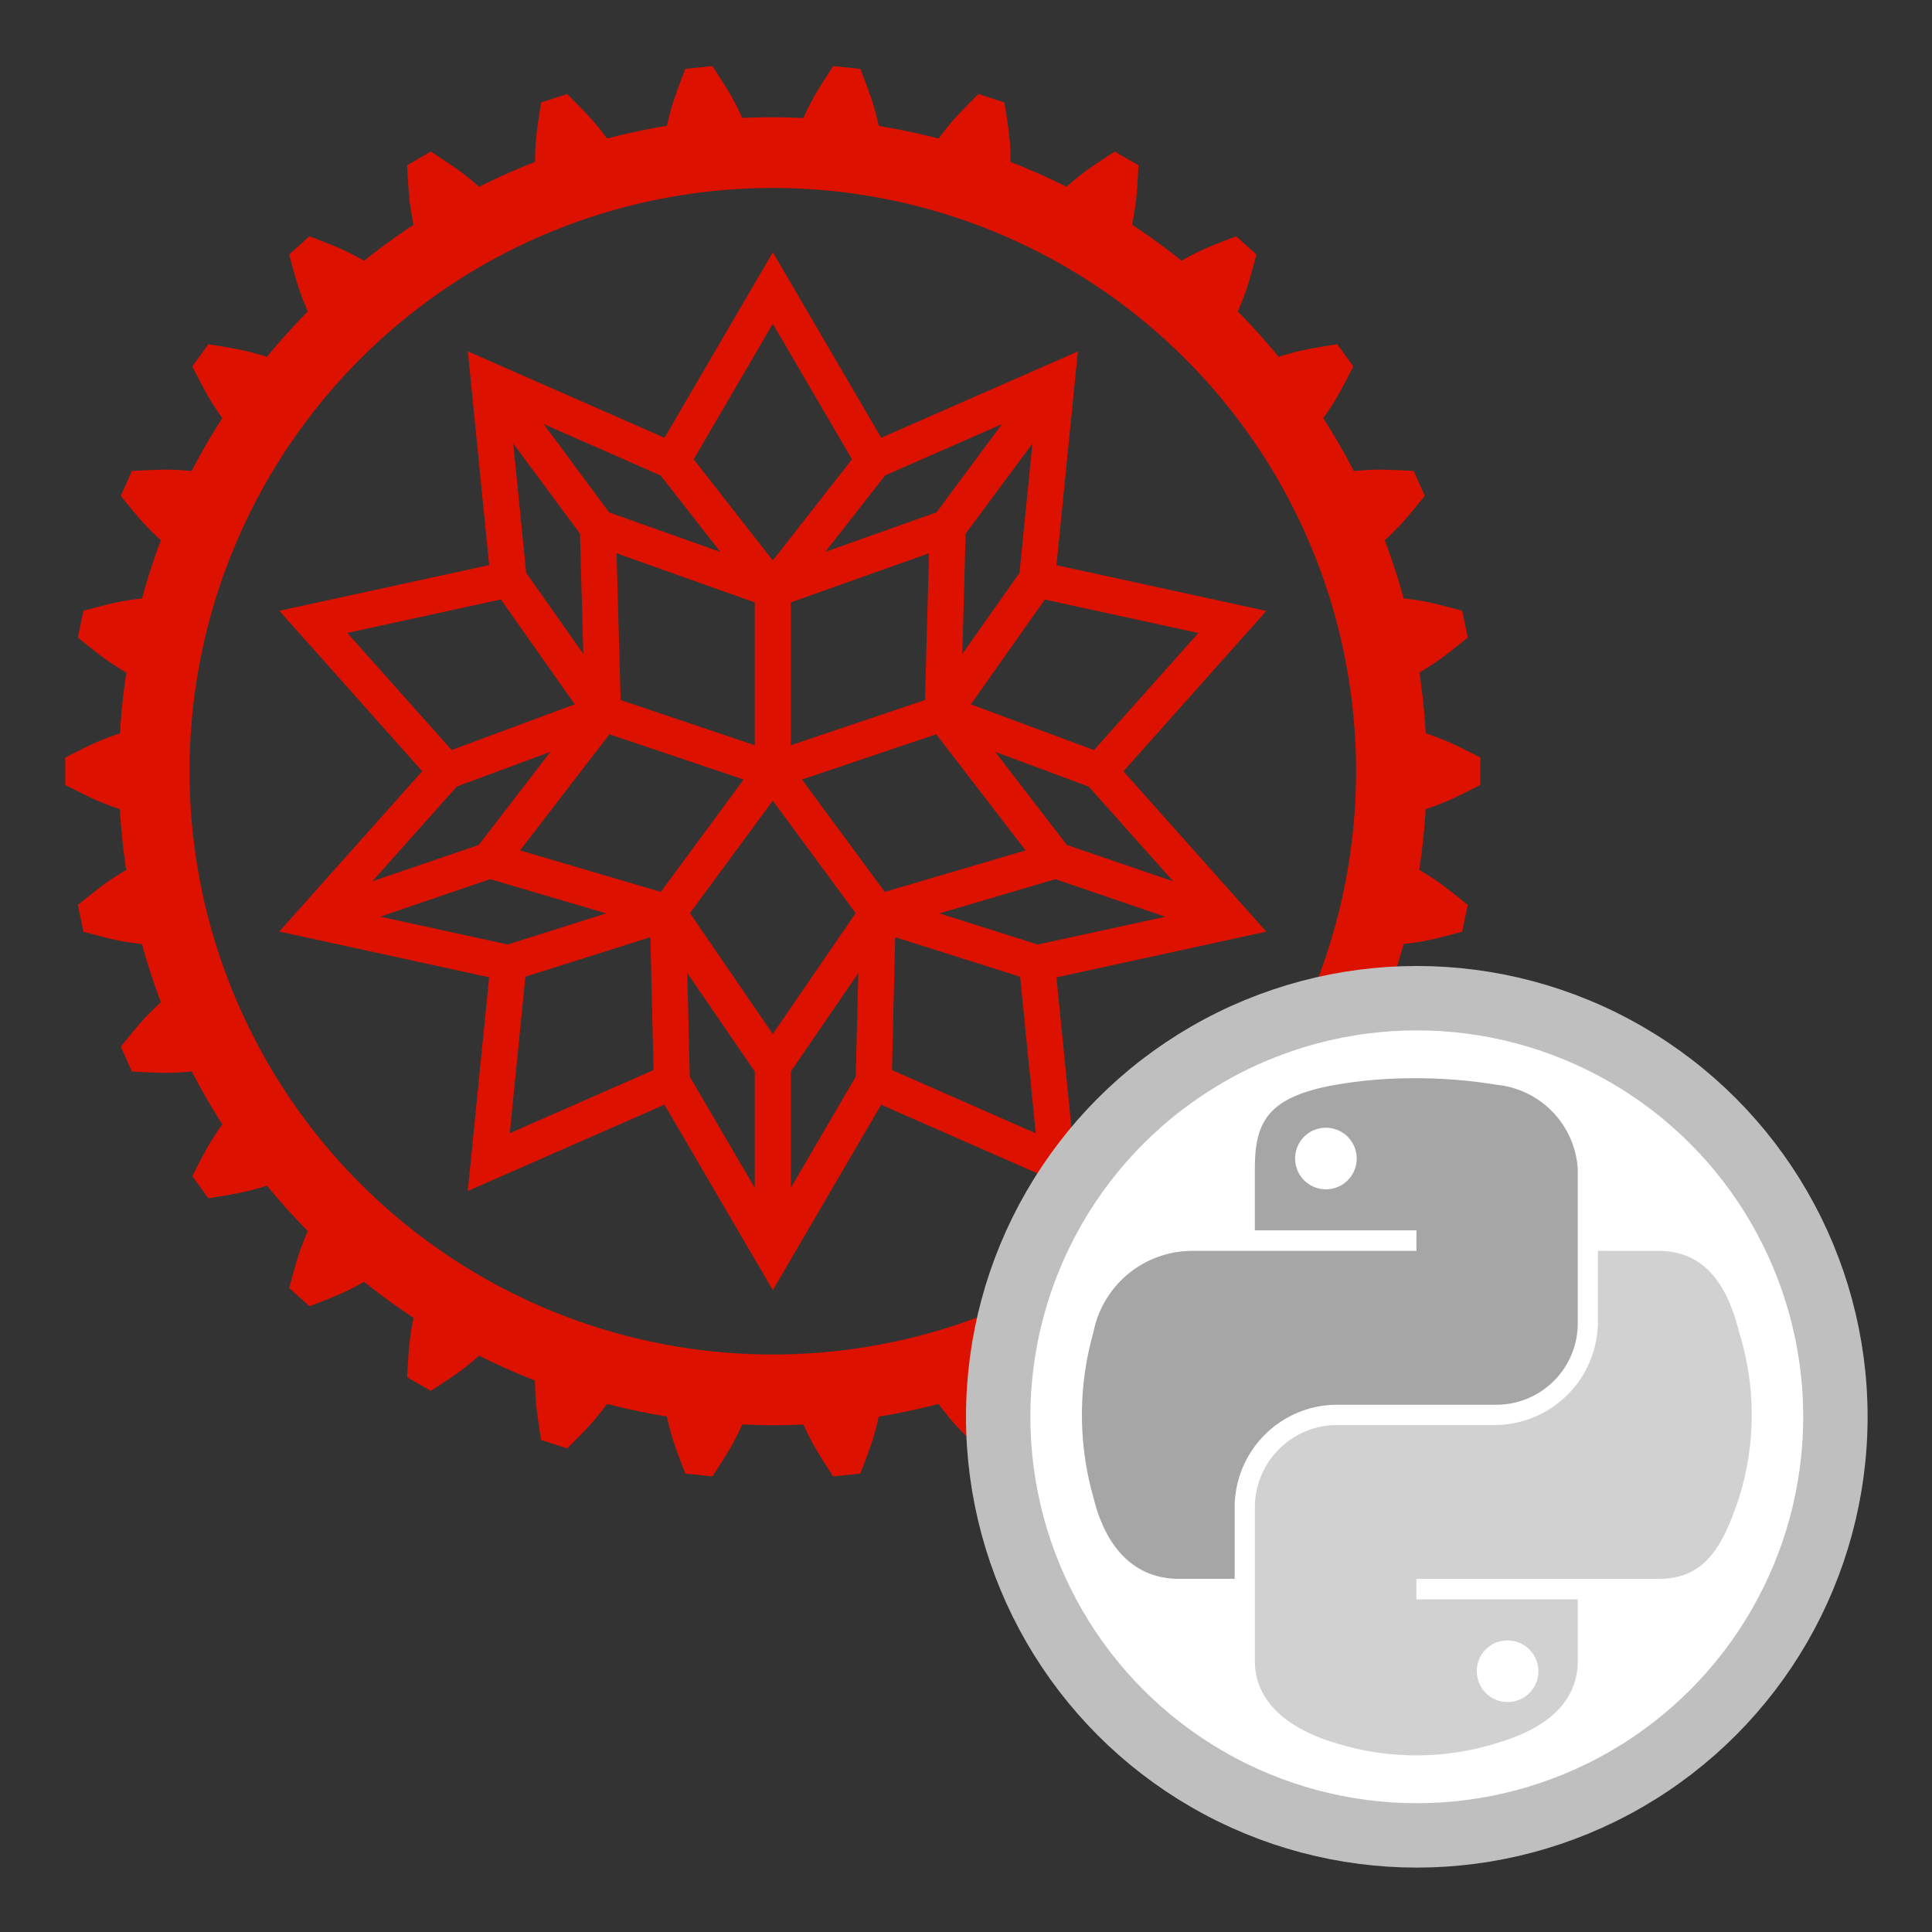
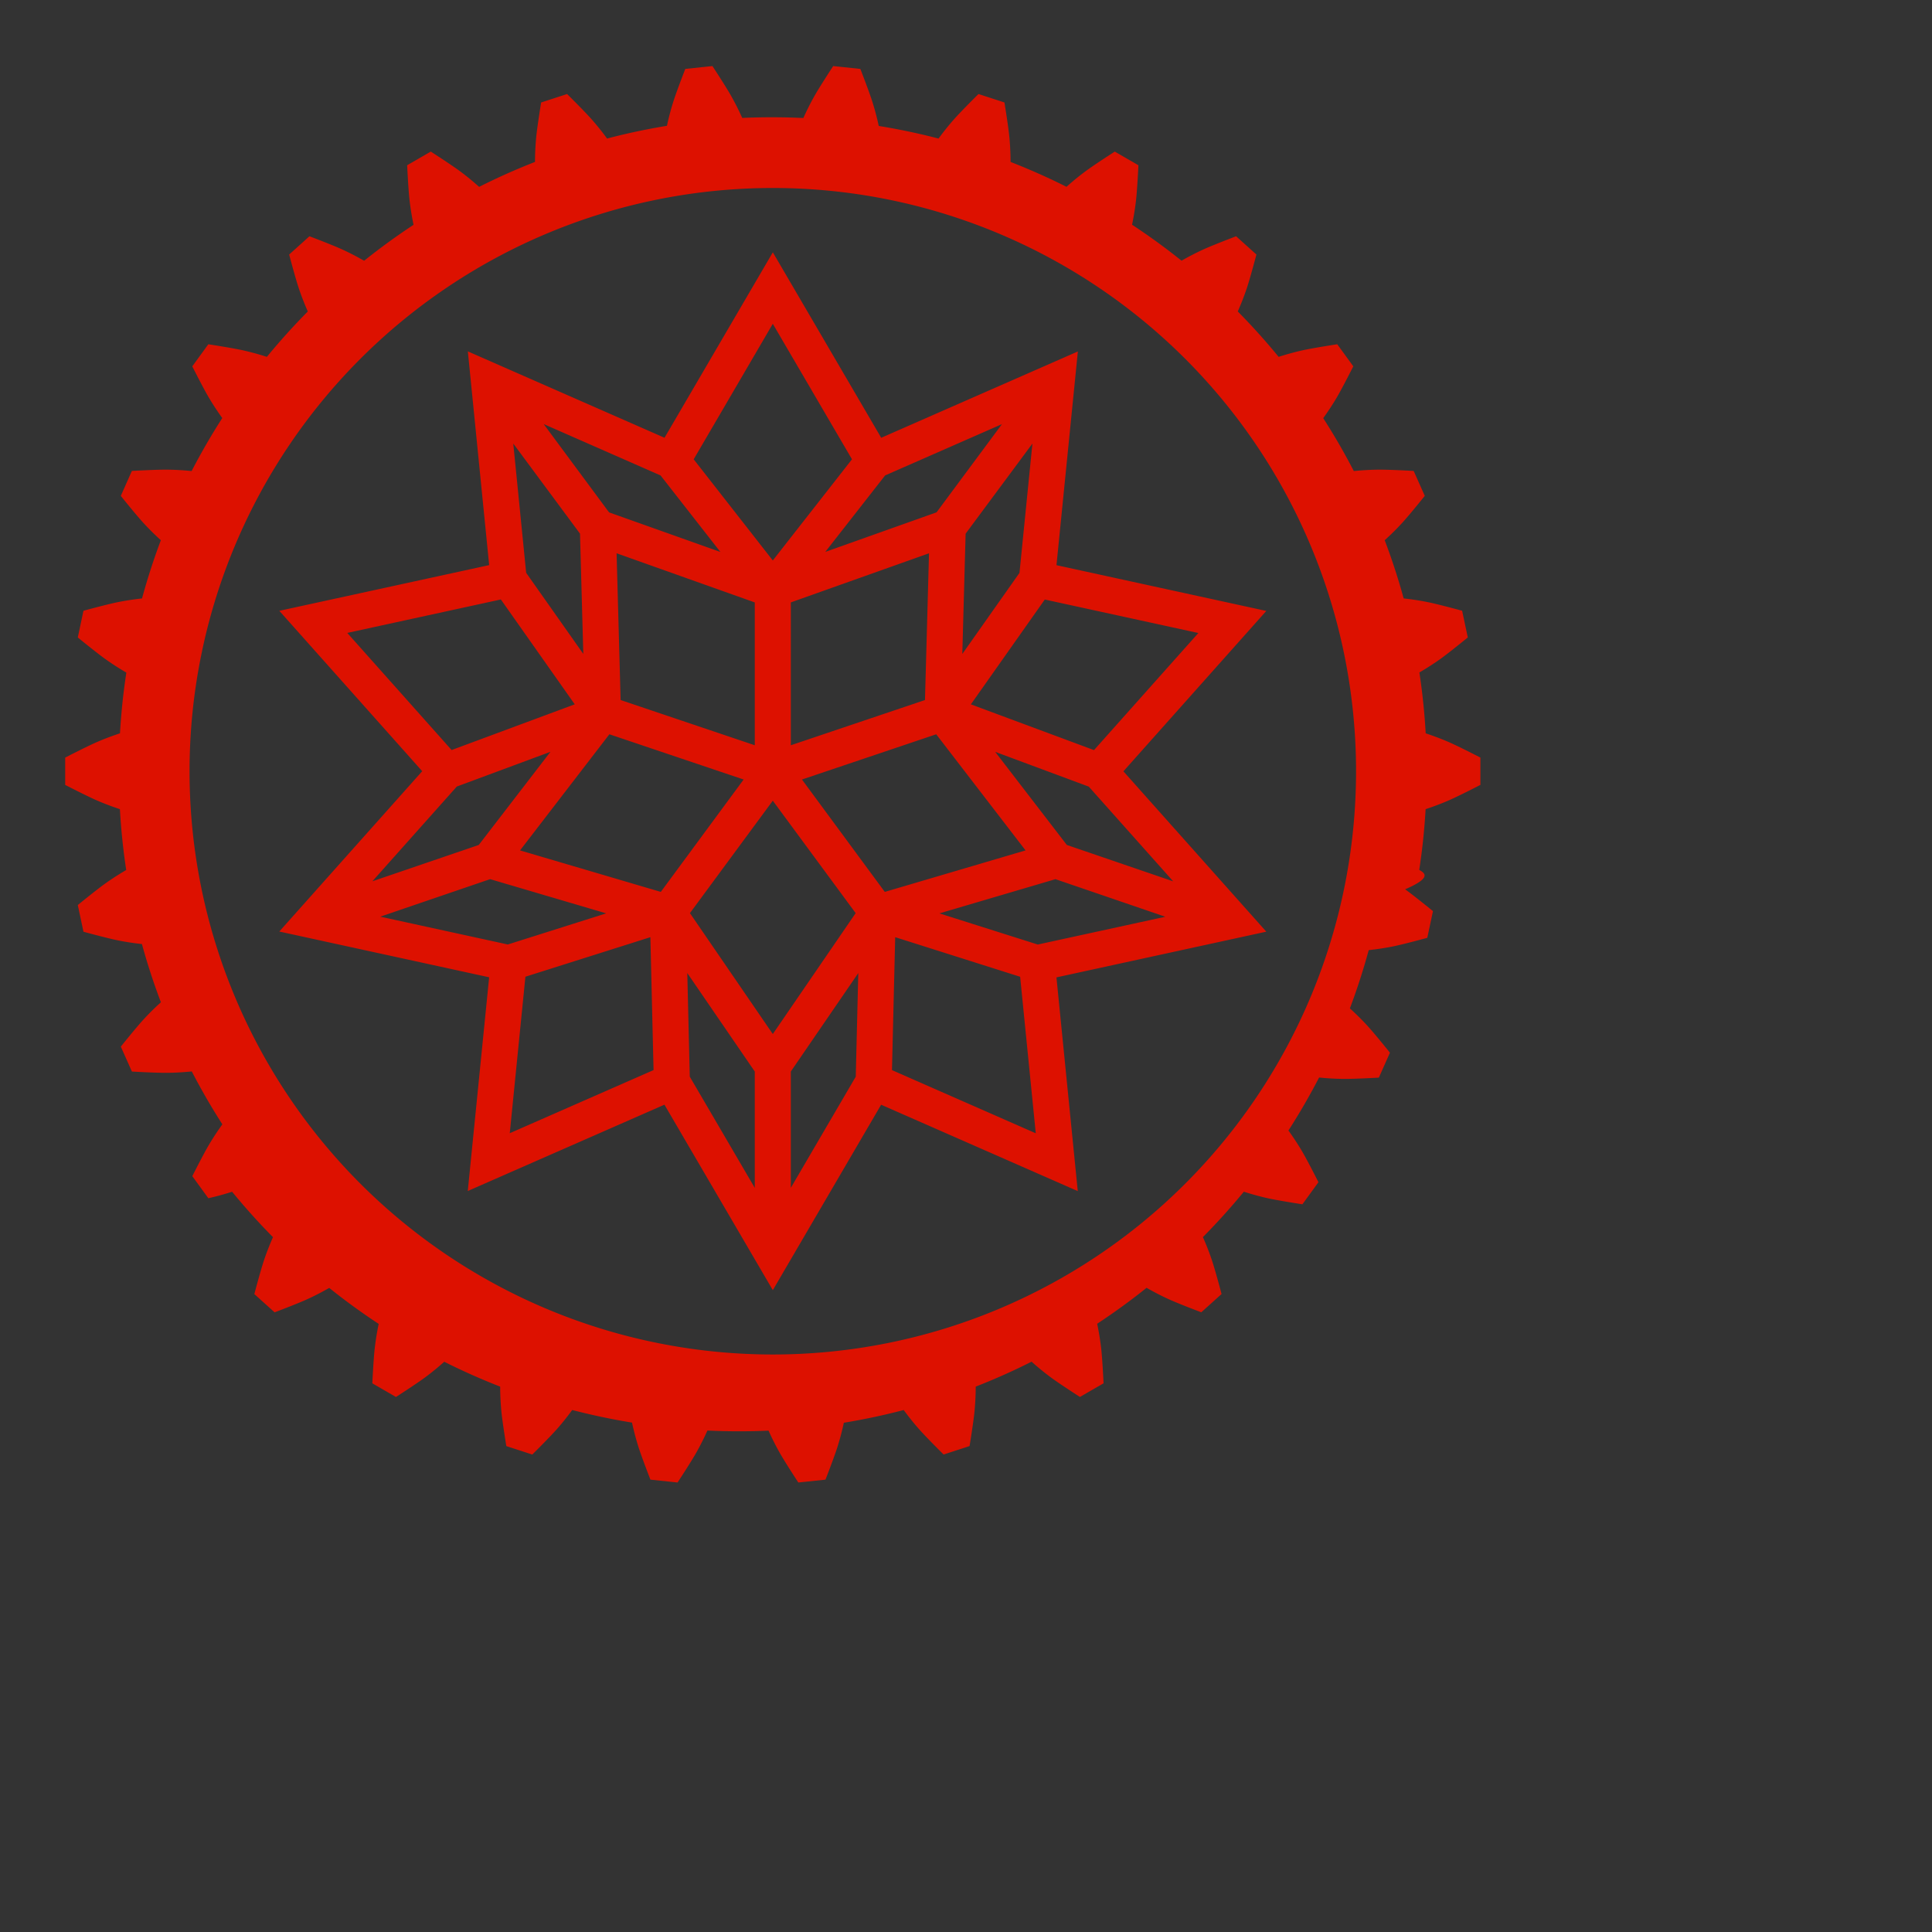
<svg xmlns="http://www.w3.org/2000/svg" viewBox="0 0 82 82">
  <rect x="0" y="0" width="82" height="82" fill="#333333" stroke="none" />
  <defs>
    <style>.a{fill:#d10;}.b{fill:#fff;stroke:#bfbfbf;stroke-miterlimit:10;stroke-width:2.733px;}.c{fill:#a6a6a6;}.d{fill:#d1d1d1;}</style>
  </defs>
-   <path class="a" d="M60.237,36.921c.065-.425.121-.854.166-1.286s.079-.863.105-1.292c.262-.086.604-.208.977-.37.438-.189,1.348-.66,1.348-.66l0-1.159s-.91-.47-1.348-.66c-.372-.161-.713-.283-.974-.369q-.074-1.306-.268-2.583c.237-.138.544-.328.873-.561.389-.276,1.182-.926,1.182-.926l-.241-1.133s-.988-.271-1.456-.365c-.395-.08-.752-.128-1.025-.158q-.345-1.258-.805-2.47c.203-.185.465-.434.738-.732.323-.351.963-1.151.963-1.151l-.471-1.058s-1.023-.059-1.5-.054c-.406.004-.768.032-1.041.059q-.597-1.154-1.298-2.245c.161-.223.366-.524.573-.874.243-.411.703-1.326.703-1.326l-.681-.937s-1.013.155-1.479.259c-.397.089-.747.191-1.009.276q-.821-1.003-1.734-1.927c.111-.252.249-.588.379-.973.152-.452.412-1.443.412-1.443l-.861-.775s-.959.362-1.392.56c-.368.168-.687.34-.925.477q-1.011-.811-2.1-1.527c.056-.269.121-.625.167-1.026.055-.474.103-1.498.103-1.498L47.315,6.434s-.863.553-1.246.838c-.324.24-.599.474-.804.657q-1.155-.581-2.373-1.056c-.001-.275-.012-.636-.05-1.038C42.798,5.36,42.632,4.349,42.632,4.349l-1.102-.358S40.801,4.711,40.486,5.069c-.267.303-.489.59-.651.812q-1.245-.325-2.538-.535c-.058-.269-.144-.623-.266-1.011-.143-.455-.515-1.41-.515-1.41l-1.152-.121s-.563.856-.797,1.272c-.2.354-.357.682-.47.933q-1.308-.062-2.594-.004c-.113-.251-.27-.577-.468-.929-.234-.416-.797-1.272-.797-1.272l-1.152.121s-.373.955-.515,1.41c-.121.385-.206.736-.264,1.005q-1.289.211-2.541.54c-.162-.222-.383-.507-.65-.81C24.799,4.711,24.07,3.991,24.07,3.991l-1.102.358s-.166,1.011-.211,1.486c-.038.402-.049.763-.05,1.038q-1.213.474-2.371,1.058c-.205-.183-.481-.418-.806-.659-.383-.284-1.246-.838-1.246-.838l-1.003.579s.048,1.024.103,1.498c.047.403.112.761.168,1.031q-1.084.713-2.097,1.525c-.239-.137-.56-.31-.929-.479-.434-.199-1.392-.56-1.392-.56l-.861.775s.26.991.412,1.443c.13.385.268.722.379.974q-.911.921-1.737,1.926c-.262-.084-.61-.186-1.006-.275-.466-.104-1.479-.259-1.479-.259l-.681.937s.46.916.703,1.326c.206.348.409.646.57.869q-.7,1.089-1.301,2.249c-.273-.028-.633-.055-1.036-.059-.477-.005-1.5.054-1.5.054L5.127,21.047s.64.8.963,1.151c.273.297.534.546.737.731q-.455,1.207-.799,2.471c-.273.03-.633.078-1.03.158-.468.094-1.456.365-1.456.365L3.302,27.056s.793.649,1.182.926c.331.235.641.427.879.565-.065.425-.121.854-.166,1.286s-.079.863-.105,1.292c-.262.086-.604.208-.977.37-.438.189-1.348.66-1.348.66l0,1.159s.91.47,1.348.66c.372.161.713.283.974.369q.074,1.306.268,2.583c-.237.138-.544.328-.873.561-.389.276-1.182.926-1.182.926l.241,1.133s.988.271,1.456.365c.395.08.752.128,1.025.158q.345,1.258.805,2.47c-.203.185-.465.434-.738.732-.323.351-.963,1.151-.963,1.151l.471,1.058s1.023.059,1.5.054c.406-.004.768-.032,1.041-.059q.597,1.154,1.298,2.245c-.161.223-.366.524-.573.874-.243.411-.703,1.326-.703,1.326l.681.937s1.013-.155,1.479-.259c.397-.089.747-.191,1.009-.275q.821,1.003,1.734,1.927c-.111.252-.249.588-.379.973-.152.452-.412,1.443-.412,1.443l.861.775s.959-.362,1.392-.56c.368-.168.687-.34.925-.477q1.011.811,2.1,1.527c-.056.269-.121.625-.167,1.026-.055.474-.103,1.497-.103,1.497l1.003.579s.863-.553,1.246-.838c.324-.24.599-.474.804-.657q1.155.581,2.373,1.056c.001.275.012.636.05,1.038.045.475.211,1.486.211,1.486l1.102.358s.729-.721,1.044-1.078c.267-.303.489-.59.651-.812q1.245.324,2.538.535c.058.269.144.623.266,1.011.143.455.515,1.41.515,1.41l1.152.121s.563-.856.797-1.272c.2-.354.357-.682.47-.933q1.308.062,2.594.004c.113.251.27.577.468.929.234.416.797,1.272.797,1.272l1.152-.121s.373-.955.515-1.41c.121-.385.206-.736.264-1.005q1.289-.211,2.541-.54c.162.222.383.507.65.81.315.358,1.044,1.078,1.044,1.078l1.102-.358s.166-1.011.211-1.486c.038-.402.049-.763.05-1.038q1.213-.474,2.371-1.058c.205.183.481.418.806.659.383.284,1.246.838,1.246.838l1.003-.579s-.048-1.024-.103-1.497c-.047-.403-.112-.761-.168-1.031q1.084-.713,2.097-1.525c.239.137.56.31.929.479.434.199,1.392.56,1.392.56l.861-.775s-.26-.991-.412-1.443c-.13-.385-.268-.722-.379-.974q.911-.921,1.737-1.926c.262.084.61.186,1.006.275.466.104,1.479.259,1.479.259l.681-.937s-.46-.916-.703-1.326c-.206-.348-.409-.646-.57-.869q.7-1.089,1.301-2.249c.273.028.633.055,1.036.059.477.005,1.5-.054,1.5-.054l.471-1.058s-.64-.8-.963-1.151c-.273-.297-.534-.546-.737-.731q.455-1.207.799-2.471c.273-.03.633-.078,1.03-.158.468-.094,1.456-.365,1.456-.365l.241-1.133s-.793-.649-1.182-.926C60.785,37.25,60.475,37.059,60.237,36.921ZM32.8,57.489A24.755,24.755,0,1,1,57.555,32.734,24.755,24.755,0,0,1,32.8,57.489ZM44.84,23.988l.908-9.071-8.347,3.664-4.6-7.872-4.597,7.871L19.857,14.914l.905,9.071-8.907,1.94,6.065,6.807-6.066,6.805,8.907,1.942-.907,9.071,8.347-3.664,4.6,7.872,4.597-7.87,8.346,3.666-.905-9.071,8.907-1.94-6.065-6.806L53.746,25.93ZM37.567,20.179,42.526,18.002l-2.776,3.743-4.723,1.68Zm6.252-1.352-.549,5.488-2.427,3.442.141-5.106Zm-4.389,4.656-.171,6.229-5.694,1.919V25.568Zm-6.63-9.74,3.361,5.751-3.361,4.294-3.358-4.294Zm-4.764,6.436,2.54,3.248-4.725-1.68L23.076,17.999Zm3.999,5.39v6.062l-5.694-1.919-.171-6.229ZM24.617,22.65l.14,5.104-2.425-3.442L21.785,18.826Zm-9.878,4.213L21.258,25.443l3.136,4.451L19.168,31.834Zm4.65,6.52,3.974-1.474L20.32,35.863l-4.516,1.542Zm-3.249,5.523,4.663-1.592,4.925,1.452L21.553,40.087ZM21.636,48.097l.664-6.642,5.304-1.678.135,5.641Zm6.411-10.242L22.072,36.094l3.792-4.929,5.698,1.92Zm3.988,12.562-2.759-4.72-.105-4.397,2.864,4.179ZM32.8,43.888l-3.517-5.132L32.8,33.984l3.517,4.772Zm3.521,1.809-2.756,4.718V45.478l2.863-4.177ZM34.038,33.085l5.698-1.92,3.792,4.929L37.553,37.855Zm3.82,12.334.137-5.642L43.298,41.457l.663,6.643Zm6.188-5.33-4.175-1.322,4.926-1.452,4.664,1.595Zm5.748-2.682-4.514-1.544-3.041-3.952,3.972,1.476Zm-3.361-5.57-5.226-1.942,3.137-4.449L50.862,26.867Z" />
-   <circle class="b" cx="60.133" cy="60.133" r="17.767" />
-   <path class="c" d="M59.964,45.763a19.578,19.578,0,0,0-3.276.28c-2.901.513-3.428,1.586-3.428,3.564v2.613h6.857v.871H50.686a4.281,4.281,0,0,0-4.283,3.476,12.816,12.816,0,0,0,0,6.968c.487,2.03,1.651,3.476,3.644,3.476h2.357V63.88a4.357,4.357,0,0,1,4.283-4.259h6.849a3.454,3.454,0,0,0,3.428-3.484v-6.529A3.828,3.828,0,0,0,63.536,46.043,21.386,21.386,0,0,0,59.964,45.763Zm-3.708,2.102a1.307,1.307,0,1,1-1.287,1.311A1.301,1.301,0,0,1,56.256,47.865Z" />
-   <path class="d" d="M67.82,53.091v3.045a4.398,4.398,0,0,1-4.283,4.347H56.688a3.498,3.498,0,0,0-3.428,3.484v6.529c0,1.858,1.616,2.951,3.428,3.484a11.472,11.472,0,0,0,6.849,0c1.726-.5,3.428-1.506,3.428-3.484V67.883H60.116v-.871H70.393c1.993,0,2.735-1.39,3.428-3.476a11.767,11.767,0,0,0,0-6.968c-.492-1.984-1.433-3.476-3.428-3.476ZM63.968,69.626a1.307,1.307,0,1,1-1.287,1.303A1.294,1.294,0,0,1,63.968,69.626Z" />
+   <path class="a" d="M60.237,36.921c.065-.425.121-.854.166-1.286s.079-.863.105-1.292c.262-.086.604-.208.977-.37.438-.189,1.348-.66,1.348-.66l0-1.159s-.91-.47-1.348-.66c-.372-.161-.713-.283-.974-.369q-.074-1.306-.268-2.583c.237-.138.544-.328.873-.561.389-.276,1.182-.926,1.182-.926l-.241-1.133s-.988-.271-1.456-.365c-.395-.08-.752-.128-1.025-.158q-.345-1.258-.805-2.47c.203-.185.465-.434.738-.732.323-.351.963-1.151.963-1.151l-.471-1.058s-1.023-.059-1.5-.054c-.406.004-.768.032-1.041.059q-.597-1.154-1.298-2.245c.161-.223.366-.524.573-.874.243-.411.703-1.326.703-1.326l-.681-.937s-1.013.155-1.479.259c-.397.089-.747.191-1.009.276q-.821-1.003-1.734-1.927c.111-.252.249-.588.379-.973.152-.452.412-1.443.412-1.443l-.861-.775s-.959.362-1.392.56c-.368.168-.687.34-.925.477q-1.011-.811-2.1-1.527c.056-.269.121-.625.167-1.026.055-.474.103-1.498.103-1.498L47.315,6.434s-.863.553-1.246.838c-.324.24-.599.474-.804.657q-1.155-.581-2.373-1.056c-.001-.275-.012-.636-.05-1.038C42.798,5.36,42.632,4.349,42.632,4.349l-1.102-.358S40.801,4.711,40.486,5.069c-.267.303-.489.59-.651.812q-1.245-.325-2.538-.535c-.058-.269-.144-.623-.266-1.011-.143-.455-.515-1.41-.515-1.41l-1.152-.121s-.563.856-.797,1.272c-.2.354-.357.682-.47.933q-1.308-.062-2.594-.004c-.113-.251-.27-.577-.468-.929-.234-.416-.797-1.272-.797-1.272l-1.152.121s-.373.955-.515,1.41c-.121.385-.206.736-.264,1.005q-1.289.211-2.541.54c-.162-.222-.383-.507-.65-.81C24.799,4.711,24.07,3.991,24.07,3.991l-1.102.358s-.166,1.011-.211,1.486c-.038.402-.049.763-.05,1.038q-1.213.474-2.371,1.058c-.205-.183-.481-.418-.806-.659-.383-.284-1.246-.838-1.246-.838l-1.003.579s.048,1.024.103,1.498c.047.403.112.761.168,1.031q-1.084.713-2.097,1.525c-.239-.137-.56-.31-.929-.479-.434-.199-1.392-.56-1.392-.56l-.861.775s.26.991.412,1.443c.13.385.268.722.379.974q-.911.921-1.737,1.926c-.262-.084-.61-.186-1.006-.275-.466-.104-1.479-.259-1.479-.259l-.681.937s.46.916.703,1.326c.206.348.409.646.57.869q-.7,1.089-1.301,2.249c-.273-.028-.633-.055-1.036-.059-.477-.005-1.5.054-1.5.054L5.127,21.047s.64.8.963,1.151c.273.297.534.546.737.731q-.455,1.207-.799,2.471c-.273.03-.633.078-1.03.158-.468.094-1.456.365-1.456.365L3.302,27.056s.793.649,1.182.926c.331.235.641.427.879.565-.065.425-.121.854-.166,1.286s-.079.863-.105,1.292c-.262.086-.604.208-.977.37-.438.189-1.348.66-1.348.66l0,1.159s.91.47,1.348.66c.372.161.713.283.974.369q.074,1.306.268,2.583c-.237.138-.544.328-.873.561-.389.276-1.182.926-1.182.926l.241,1.133s.988.271,1.456.365c.395.08.752.128,1.025.158q.345,1.258.805,2.47c-.203.185-.465.434-.738.732-.323.351-.963,1.151-.963,1.151l.471,1.058s1.023.059,1.5.054c.406-.004.768-.032,1.041-.059q.597,1.154,1.298,2.245c-.161.223-.366.524-.573.874-.243.411-.703,1.326-.703,1.326l.681.937c.397-.089.747-.191,1.009-.275q.821,1.003,1.734,1.927c-.111.252-.249.588-.379.973-.152.452-.412,1.443-.412,1.443l.861.775s.959-.362,1.392-.56c.368-.168.687-.34.925-.477q1.011.811,2.1,1.527c-.056.269-.121.625-.167,1.026-.055.474-.103,1.497-.103,1.497l1.003.579s.863-.553,1.246-.838c.324-.24.599-.474.804-.657q1.155.581,2.373,1.056c.001.275.012.636.05,1.038.045.475.211,1.486.211,1.486l1.102.358s.729-.721,1.044-1.078c.267-.303.489-.59.651-.812q1.245.324,2.538.535c.058.269.144.623.266,1.011.143.455.515,1.41.515,1.41l1.152.121s.563-.856.797-1.272c.2-.354.357-.682.47-.933q1.308.062,2.594.004c.113.251.27.577.468.929.234.416.797,1.272.797,1.272l1.152-.121s.373-.955.515-1.41c.121-.385.206-.736.264-1.005q1.289-.211,2.541-.54c.162.222.383.507.65.81.315.358,1.044,1.078,1.044,1.078l1.102-.358s.166-1.011.211-1.486c.038-.402.049-.763.05-1.038q1.213-.474,2.371-1.058c.205.183.481.418.806.659.383.284,1.246.838,1.246.838l1.003-.579s-.048-1.024-.103-1.497c-.047-.403-.112-.761-.168-1.031q1.084-.713,2.097-1.525c.239.137.56.31.929.479.434.199,1.392.56,1.392.56l.861-.775s-.26-.991-.412-1.443c-.13-.385-.268-.722-.379-.974q.911-.921,1.737-1.926c.262.084.61.186,1.006.275.466.104,1.479.259,1.479.259l.681-.937s-.46-.916-.703-1.326c-.206-.348-.409-.646-.57-.869q.7-1.089,1.301-2.249c.273.028.633.055,1.036.059.477.005,1.5-.054,1.5-.054l.471-1.058s-.64-.8-.963-1.151c-.273-.297-.534-.546-.737-.731q.455-1.207.799-2.471c.273-.03.633-.078,1.03-.158.468-.094,1.456-.365,1.456-.365l.241-1.133s-.793-.649-1.182-.926C60.785,37.25,60.475,37.059,60.237,36.921ZM32.8,57.489A24.755,24.755,0,1,1,57.555,32.734,24.755,24.755,0,0,1,32.8,57.489ZM44.84,23.988l.908-9.071-8.347,3.664-4.6-7.872-4.597,7.871L19.857,14.914l.905,9.071-8.907,1.94,6.065,6.807-6.066,6.805,8.907,1.942-.907,9.071,8.347-3.664,4.6,7.872,4.597-7.87,8.346,3.666-.905-9.071,8.907-1.94-6.065-6.806L53.746,25.93ZM37.567,20.179,42.526,18.002l-2.776,3.743-4.723,1.68Zm6.252-1.352-.549,5.488-2.427,3.442.141-5.106Zm-4.389,4.656-.171,6.229-5.694,1.919V25.568Zm-6.63-9.74,3.361,5.751-3.361,4.294-3.358-4.294Zm-4.764,6.436,2.54,3.248-4.725-1.68L23.076,17.999Zm3.999,5.39v6.062l-5.694-1.919-.171-6.229ZM24.617,22.65l.14,5.104-2.425-3.442L21.785,18.826Zm-9.878,4.213L21.258,25.443l3.136,4.451L19.168,31.834Zm4.65,6.52,3.974-1.474L20.32,35.863l-4.516,1.542Zm-3.249,5.523,4.663-1.592,4.925,1.452L21.553,40.087ZM21.636,48.097l.664-6.642,5.304-1.678.135,5.641Zm6.411-10.242L22.072,36.094l3.792-4.929,5.698,1.92Zm3.988,12.562-2.759-4.72-.105-4.397,2.864,4.179ZM32.8,43.888l-3.517-5.132L32.8,33.984l3.517,4.772Zm3.521,1.809-2.756,4.718V45.478l2.863-4.177ZM34.038,33.085l5.698-1.92,3.792,4.929L37.553,37.855Zm3.82,12.334.137-5.642L43.298,41.457l.663,6.643Zm6.188-5.33-4.175-1.322,4.926-1.452,4.664,1.595Zm5.748-2.682-4.514-1.544-3.041-3.952,3.972,1.476Zm-3.361-5.57-5.226-1.942,3.137-4.449L50.862,26.867Z" />
</svg>